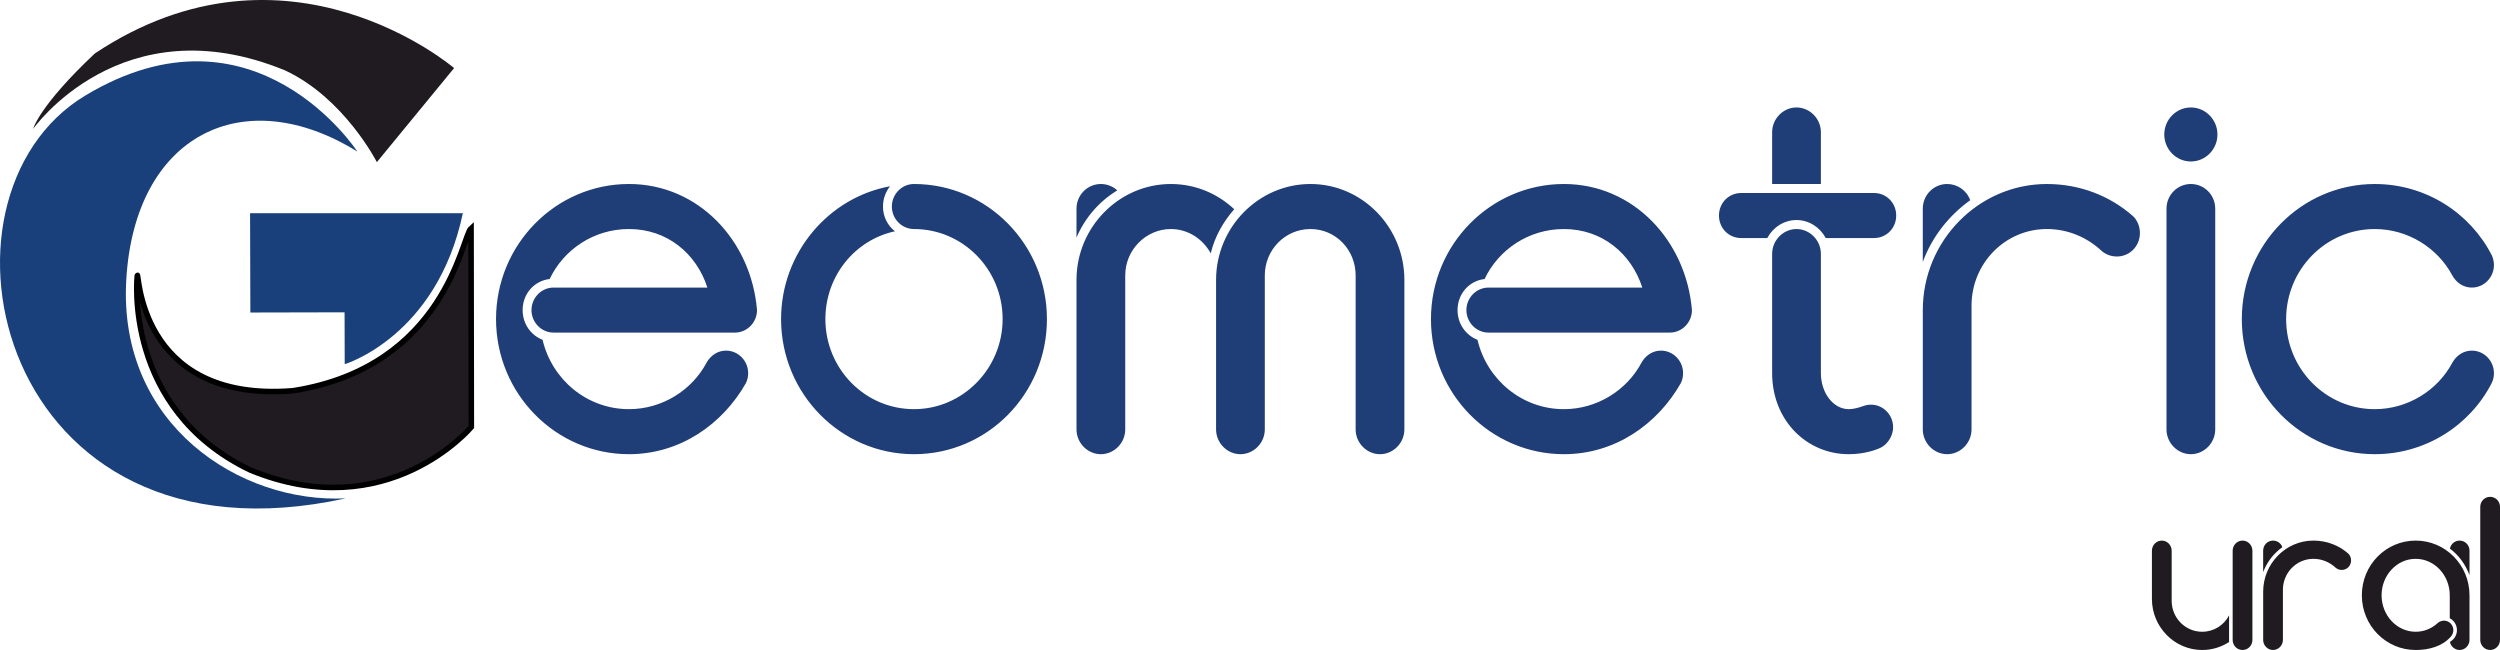
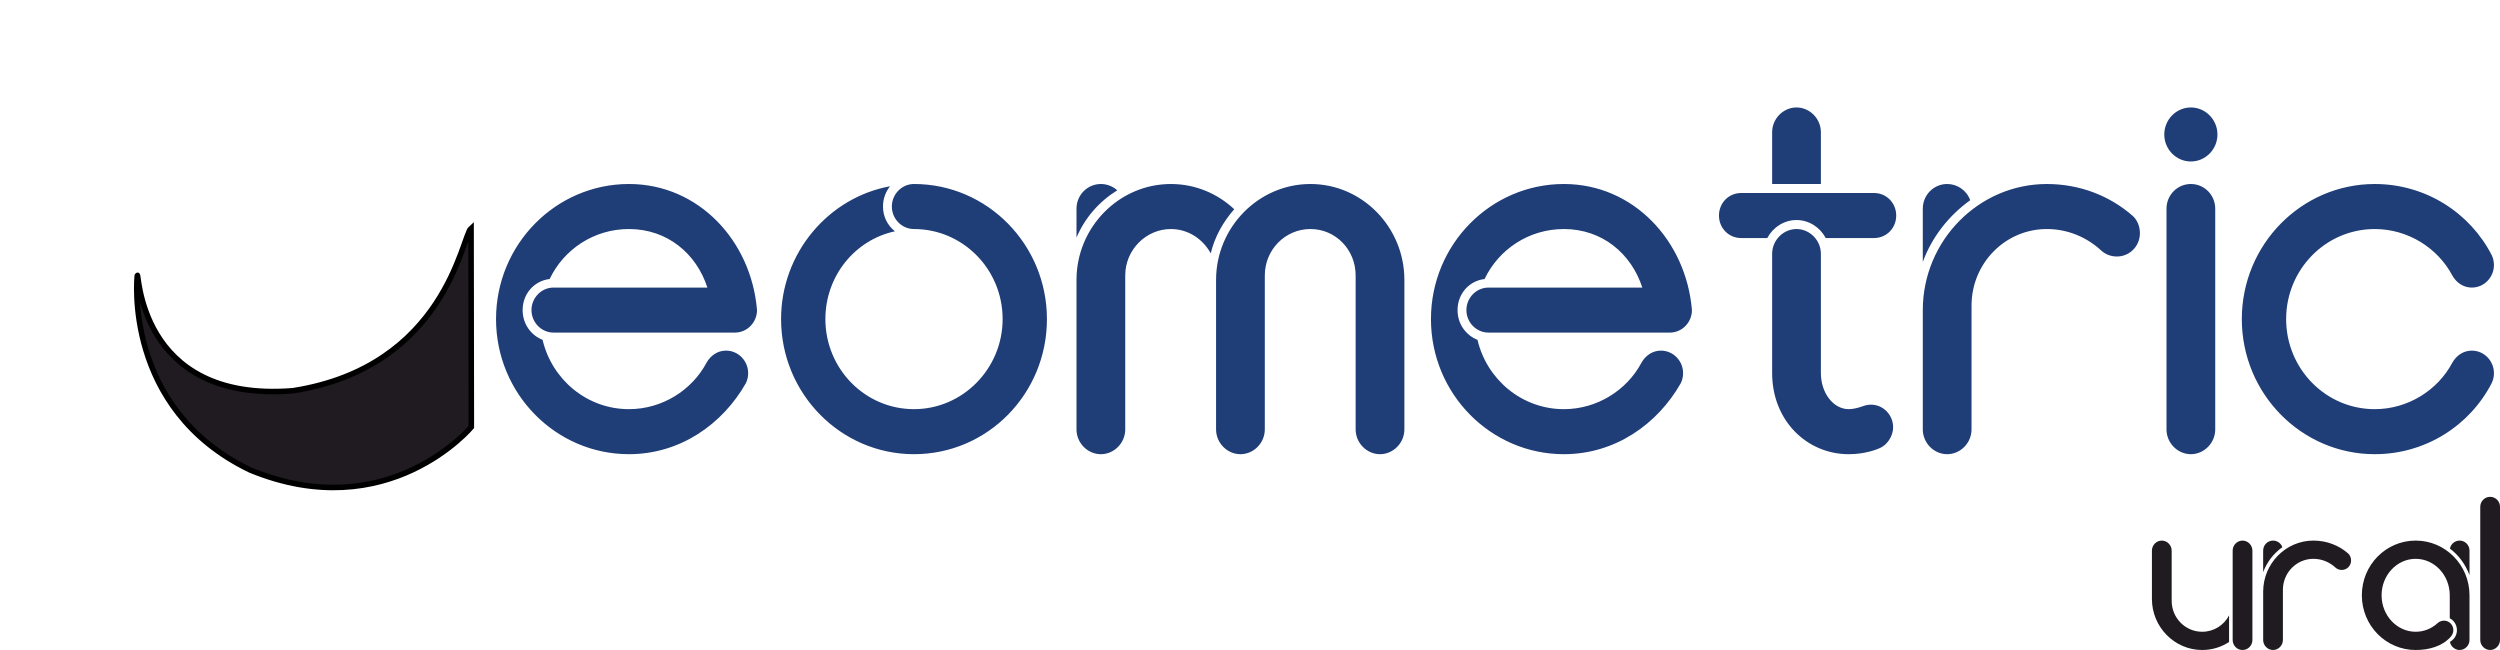
<svg xmlns="http://www.w3.org/2000/svg" xml:space="preserve" width="90.643mm" height="23.567mm" version="1.1" style="shape-rendering:geometricPrecision; text-rendering:geometricPrecision; image-rendering:optimizeQuality; fill-rule:evenodd; clip-rule:evenodd" viewBox="0 0 8772.05 2280.73">
  <defs>
    <style type="text/css"> .str0 {stroke:black;stroke-width:19.36;stroke-miterlimit:22.926} .fil2 {fill:#1F1B20} .fil1 {fill:#19407A} .fil0 {fill:#1F1B20;fill-rule:nonzero} .fil3 {fill:#1F3D77;fill-rule:nonzero} </style>
  </defs>
  <g id="Слой_x0020_1">
    <path class="fil0" d="M7821.44 2159.17c-17.63,34.55 -53.52,57.58 -94.43,57.58 -59.18,0 -107.02,-48.62 -107.02,-108.77l0 -175.94c0,-19.2 -15.74,-35.2 -34.63,-35.2 -18.88,0 -34.63,16 -34.63,35.2l0 169.54c0,98.53 79.33,179.14 176.28,179.14 34.63,0 67.37,-10.24 94.43,-28.15l0 -93.41zm12.59 86.37c0,19.83 15.74,35.19 34.63,35.19 18.88,0 34.63,-15.36 34.63,-35.19l0 -313.5c0,-19.2 -15.75,-35.2 -34.63,-35.2 -18.89,0 -34.63,16 -34.63,35.2l0 313.5zm107.02 0c0,19.19 15.74,35.19 34.63,35.19 18.88,0 34.63,-16 34.63,-35.19l0 -175.95c0,-60.14 47.85,-108.76 107.02,-108.76 29.59,0 56.66,11.52 77.44,30.71 6.29,5.76 14.48,8.31 22.04,8.31 18.25,0 32.73,-14.71 32.73,-33.26 0,-10.24 -4.4,-19.2 -10.06,-24.32 -32.74,-28.79 -75.55,-45.43 -122.14,-45.43 -96.95,0 -176.27,80.61 -176.27,179.15l0 169.54zm0 -238c13.22,-35.84 37.14,-65.9 67.36,-87.66 -5.03,-14.07 -18.25,-23.03 -32.73,-23.03 -18.89,0 -34.63,15.36 -34.63,35.2l0 75.5zm723.98 10.23l0 -85.72c0,-19.84 -15.74,-35.2 -34.63,-35.2 -16.36,0 -30.84,11.52 -34,28.15 30.85,23.03 54.78,55.67 68.62,92.77zm-69.25 151.64c15.11,7.67 25.18,23.67 25.18,41.58 0,14.07 -6.29,27.51 -16.99,35.83 -2.52,1.92 -5.03,3.84 -7.56,5.76 3.15,16 17.63,28.15 34,28.15 18.89,0 34.63,-16 34.63,-35.19l0 -156.75c0,-106.21 -84.36,-191.95 -188.87,-191.95 -104.5,0 -188.86,85.73 -188.86,191.95 0,106.2 84.36,191.94 188.86,191.94 46.59,0 92.55,-12.79 122.13,-45.43 7.56,-8.31 10.07,-16.64 10.07,-24.31 0,-18.55 -15.11,-33.27 -32.73,-33.27 -8.19,0 -16.37,3.2 -22.04,8.32 -20.78,19.19 -47.85,30.71 -77.44,30.71 -66.1,0 -119.62,-57.58 -119.62,-127.96 0,-70.38 53.52,-127.96 119.62,-127.96 66.11,0 119.62,57.58 119.62,127.96l0 80.61zm107.02 76.13c0,19.19 15.74,35.19 34.63,35.19 18.89,0 34.63,-16 34.63,-35.19l0 -467.05c0,-19.84 -15.74,-35.19 -34.63,-35.19 -18.89,0 -34.63,15.35 -34.63,35.19l0 467.05z" />
-     <path class="fil1" d="M1253.88 531.86c0,0 -360.22,-554.04 -954.64,-196.62 -594.43,357.43 -310.04,1682.01 913.93,1413.4 -368.5,18.46 -799.6,-256.7 -770.14,-766.67 29.46,-509.97 411.67,-697.53 810.84,-450.11z" />
+     <path class="fil1" d="M1253.88 531.86z" />
    <path class="fil2 str0" d="M1652.92 800.76l0.95 697.73c0,0 -292.9,350.3 -776.3,150.58 -447.79,-215.45 -396.04,-681.66 -396.04,-681.66 6.12,-32.34 -4.77,447.47 546.27,403.64 537.11,-84.17 592.8,-542.11 625.12,-570.29z" />
    <path class="fil3" d="M1903.75 1192.34c-40.42,-15.8 -69.97,-55.31 -69.97,-104.29 0,-56.88 40.42,-102.7 94.84,-109.02 49.75,-104.29 155.47,-175.39 278.3,-175.39 133.71,0 236.32,85.32 275.19,205.41l-539.5 0c-43.53,0 -77.74,36.34 -77.74,79 0,42.66 34.21,79 77.74,79l635.89 0c43.53,0 77.74,-36.34 77.74,-79 -20.22,-243.32 -205.22,-442.41 -449.32,-442.41 -256.53,0 -466.42,211.73 -466.42,474.01 0,262.29 209.89,474.02 466.42,474.02 178.79,0 328.05,-104.29 410.46,-249.64 6.21,-12.65 7.77,-25.29 7.77,-34.76 0,-42.67 -34.21,-79.01 -77.74,-79.01 -29.54,0 -54.42,17.38 -68.41,42.66 -51.3,96.39 -155.47,162.75 -272.08,162.75 -147.7,0 -270.53,-104.29 -303.17,-243.32zm1236.47 -380.79c-26.43,-20.54 -41.98,-52.14 -41.98,-86.9 0,-26.87 9.33,-52.14 24.88,-71.1 -216.11,39.49 -382.47,233.84 -382.47,466.1 0,262.29 209.89,474.02 466.42,474.02 258.08,0 466.42,-211.73 466.42,-474.02 0,-260.71 -208.34,-474.01 -466.42,-474.01 -43.53,0 -77.74,36.34 -77.74,79.01 0,42.66 34.21,79 77.74,79 171.02,0 310.94,140.63 310.94,316 0,173.81 -139.92,316.01 -310.94,316.01 -172.58,0 -310.95,-142.2 -310.95,-316.01 0,-151.68 104.17,-278.09 244.1,-308.11zm636.99 22.12c29.54,-69.52 79.29,-126.4 143.04,-165.9 -13.99,-12.64 -34.21,-22.12 -57.52,-22.12 -46.65,0 -85.51,37.93 -85.51,86.91l0 101.12zm471.09 55.3c13.99,-58.46 43.53,-110.6 82.4,-154.84 -59.08,-55.3 -136.81,-88.48 -222.32,-88.48 -181.91,0 -331.16,151.69 -331.16,336.55l0 524.58c0,47.4 38.87,86.91 85.51,86.91 46.64,0 85.51,-39.5 85.51,-86.91l0 -540.37c0,-90.07 73.07,-162.75 160.14,-162.75 60.63,0 111.94,34.76 139.93,85.32zm18.66 617.8c0,47.4 38.87,86.91 85.5,86.91 46.65,0 85.51,-39.5 85.51,-86.91l0 -540.37c0,-90.07 71.52,-162.75 160.15,-162.75 88.62,0 158.58,72.68 158.58,162.75l0 540.37c0,47.4 38.87,86.91 85.51,86.91 46.65,0 85.51,-39.5 85.51,-86.91l0 -524.58c0,-184.86 -147.7,-336.55 -329.6,-336.55 -181.91,0 -331.16,151.69 -331.16,336.55l0 524.58zm917.29 -314.43c-40.42,-15.8 -69.97,-55.31 -69.97,-104.29 0,-56.88 40.42,-102.7 94.84,-109.02 49.75,-104.29 155.48,-175.39 278.3,-175.39 133.71,0 236.33,85.32 275.19,205.41l-539.5 0c-43.53,0 -77.73,36.34 -77.73,79 0,42.66 34.2,79 77.73,79l635.89 0c43.54,0 77.74,-36.34 77.74,-79 -20.22,-243.32 -205.22,-442.41 -449.32,-442.41 -256.53,0 -466.42,211.73 -466.42,474.01 0,262.29 209.89,474.02 466.42,474.02 178.79,0 328.05,-104.29 410.46,-249.64 6.21,-12.65 7.77,-25.29 7.77,-34.76 0,-42.67 -34.21,-79.01 -77.74,-79.01 -29.54,0 -54.42,17.38 -68.41,42.66 -51.3,96.39 -155.47,162.75 -272.08,162.75 -147.7,0 -270.52,-104.29 -303.17,-243.32zm1033.9 -546.7l171.02 0 0 -181.71c0,-47.4 -38.87,-86.9 -85.51,-86.9 -46.65,0 -85.51,39.49 -85.51,86.9l0 181.71zm-17.1 189.6c20.21,-37.92 59.08,-63.19 102.61,-63.19 43.53,0 82.4,25.28 102.61,63.19l169.46 0c43.54,0 77.74,-34.76 77.74,-79 0,-44.24 -34.2,-79 -77.74,-79l-466.42 0c-43.53,0 -77.73,34.76 -77.73,79 0,44.24 34.2,79 77.73,79l91.73 0zm286.07 758.43c55.98,0 97.95,-15.8 113.5,-23.7 18.66,-9.48 41.97,-36.34 41.97,-71.1 0,-42.67 -34.2,-79.01 -77.73,-79.01 -15.55,0 -26.43,4.74 -31.09,6.32 -13.99,4.74 -31.09,9.48 -46.65,9.48 -54.42,0 -97.95,-56.89 -97.95,-126.4l0 -418.71c0,-47.4 -38.87,-86.91 -85.51,-86.91 -46.65,0 -85.51,39.5 -85.51,86.91l0 418.71c0,165.9 121.27,284.41 268.97,284.41zm259.64 -86.91c0,47.4 38.87,86.91 85.51,86.91 46.65,0 85.51,-39.5 85.51,-86.91l0 -434.52c0,-148.52 118.16,-268.6 264.31,-268.6 73.08,0 139.93,28.44 191.23,75.84 15.55,14.22 35.76,20.54 54.42,20.54 45.09,0 80.85,-36.34 80.85,-82.16 0,-25.28 -10.88,-47.4 -24.87,-60.04 -80.85,-71.1 -186.57,-112.18 -301.62,-112.18 -239.43,0 -435.33,199.09 -435.33,442.41l0 418.71zm0 -587.78c32.65,-88.48 91.73,-162.74 166.36,-216.46 -12.44,-34.76 -45.09,-56.89 -80.85,-56.89 -46.65,0 -85.51,37.93 -85.51,86.91l0 186.44zm847.33 -447.14c0,52.14 41.98,94.8 93.28,94.8 51.31,0 93.28,-42.66 93.28,-94.8 0,-52.14 -41.97,-94.8 -93.28,-94.8 -51.3,0 -93.28,42.66 -93.28,94.8zm7.77 1034.92c0,47.4 38.87,86.91 85.51,86.91 46.65,0 85.51,-39.5 85.51,-86.91l0 -774.22c0,-48.98 -38.87,-86.91 -85.51,-86.91 -46.64,0 -85.51,37.93 -85.51,86.91l0 774.22zm264.32 -387.11c0,262.29 209.89,474.02 466.41,474.02 178.8,0 334.27,-101.12 410.46,-249.64 6.22,-12.65 7.77,-25.29 7.77,-34.76 0,-42.67 -34.2,-79.01 -77.73,-79.01 -29.55,0 -54.42,17.38 -68.41,42.66 -51.31,96.39 -155.48,162.75 -272.09,162.75 -172.57,0 -310.94,-142.2 -310.94,-316.01 0,-173.8 138.37,-316 310.94,-316 116.61,0 220.78,66.36 272.09,162.75 13.99,25.28 38.87,42.66 68.41,42.66 43.53,0 77.73,-36.34 77.73,-79.01 0,-12.64 -3.11,-25.28 -7.77,-34.76 -76.18,-148.52 -231.65,-249.64 -410.46,-249.64 -256.52,0 -466.41,211.73 -466.41,474.01z" />
-     <path class="fil2" d="M1322.31 568.88l271 -330c0,0 -584.15,-501.38 -1260.4,-51.41 -196.43,184.75 -216.81,264.99 -216.81,264.99 0,0 310.39,-442.19 885.23,-204.92 206.74,96.85 320.98,321.34 320.98,321.34z" />
-     <path class="fil1" d="M1624.02 748.18l-746.55 -0.2 0.98 348.62 330.56 -0.77 0.49 182.07c0,0 322.98,-96.7 414.52,-529.7z" />
  </g>
</svg>